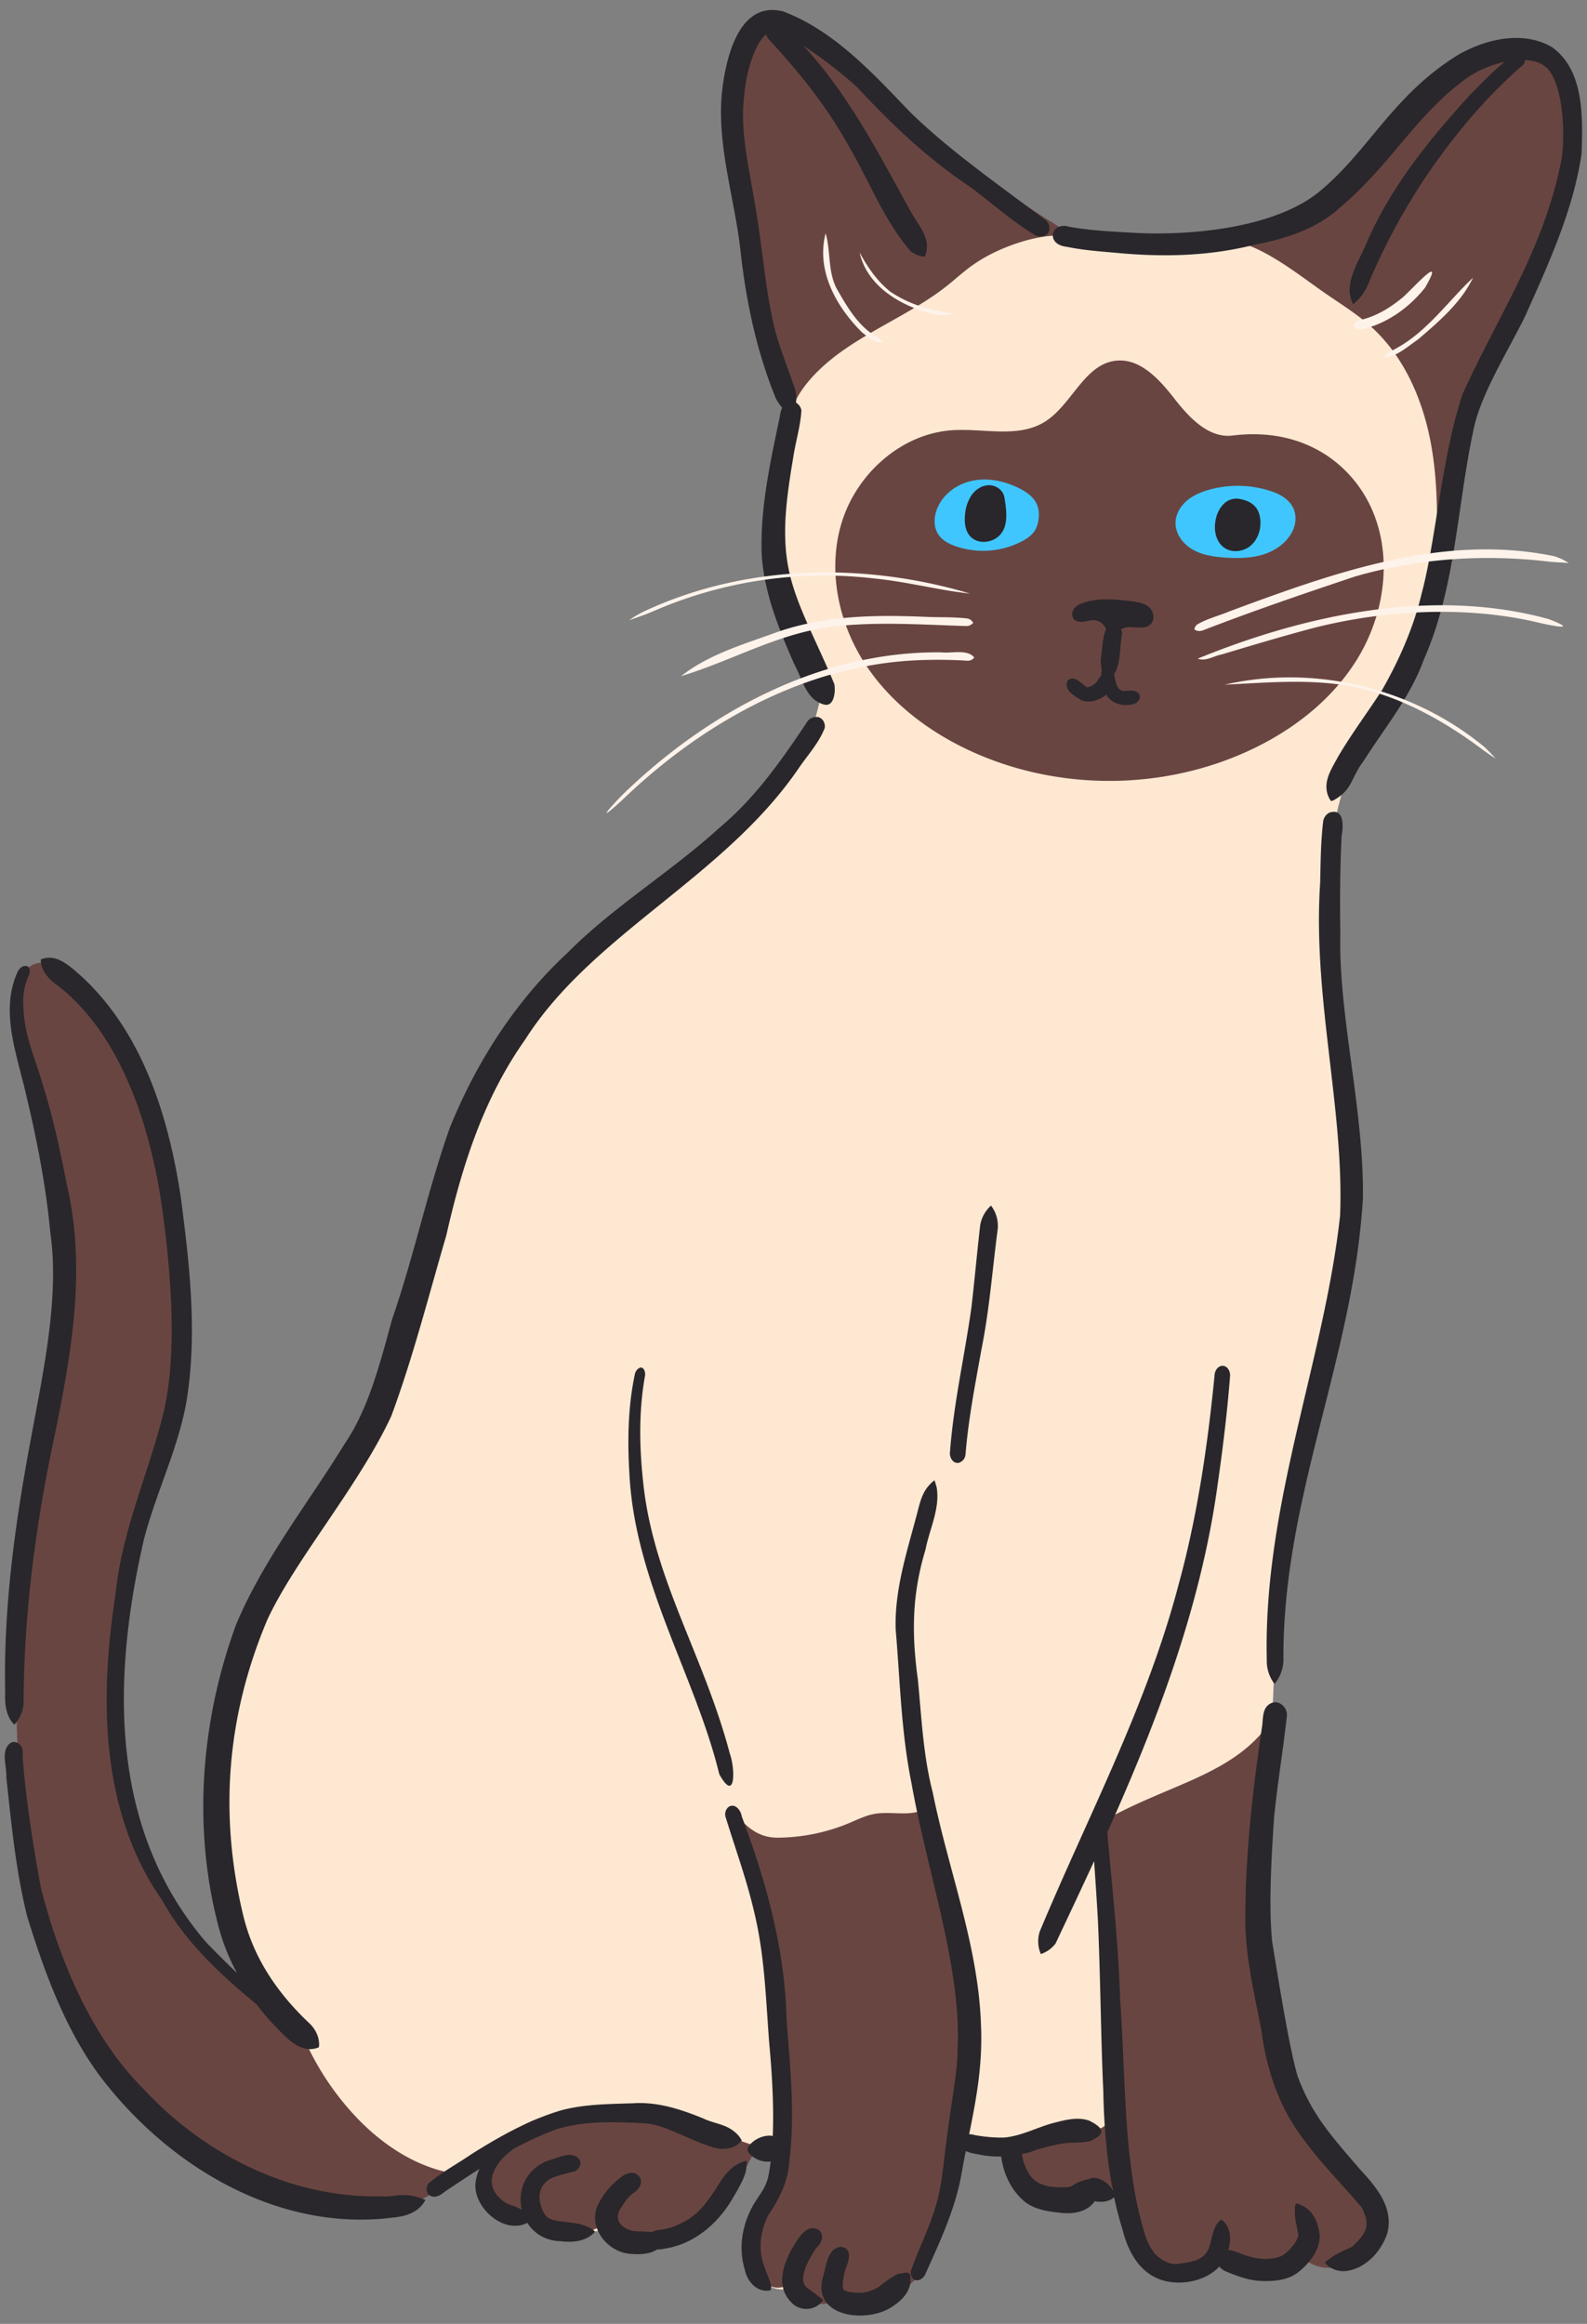
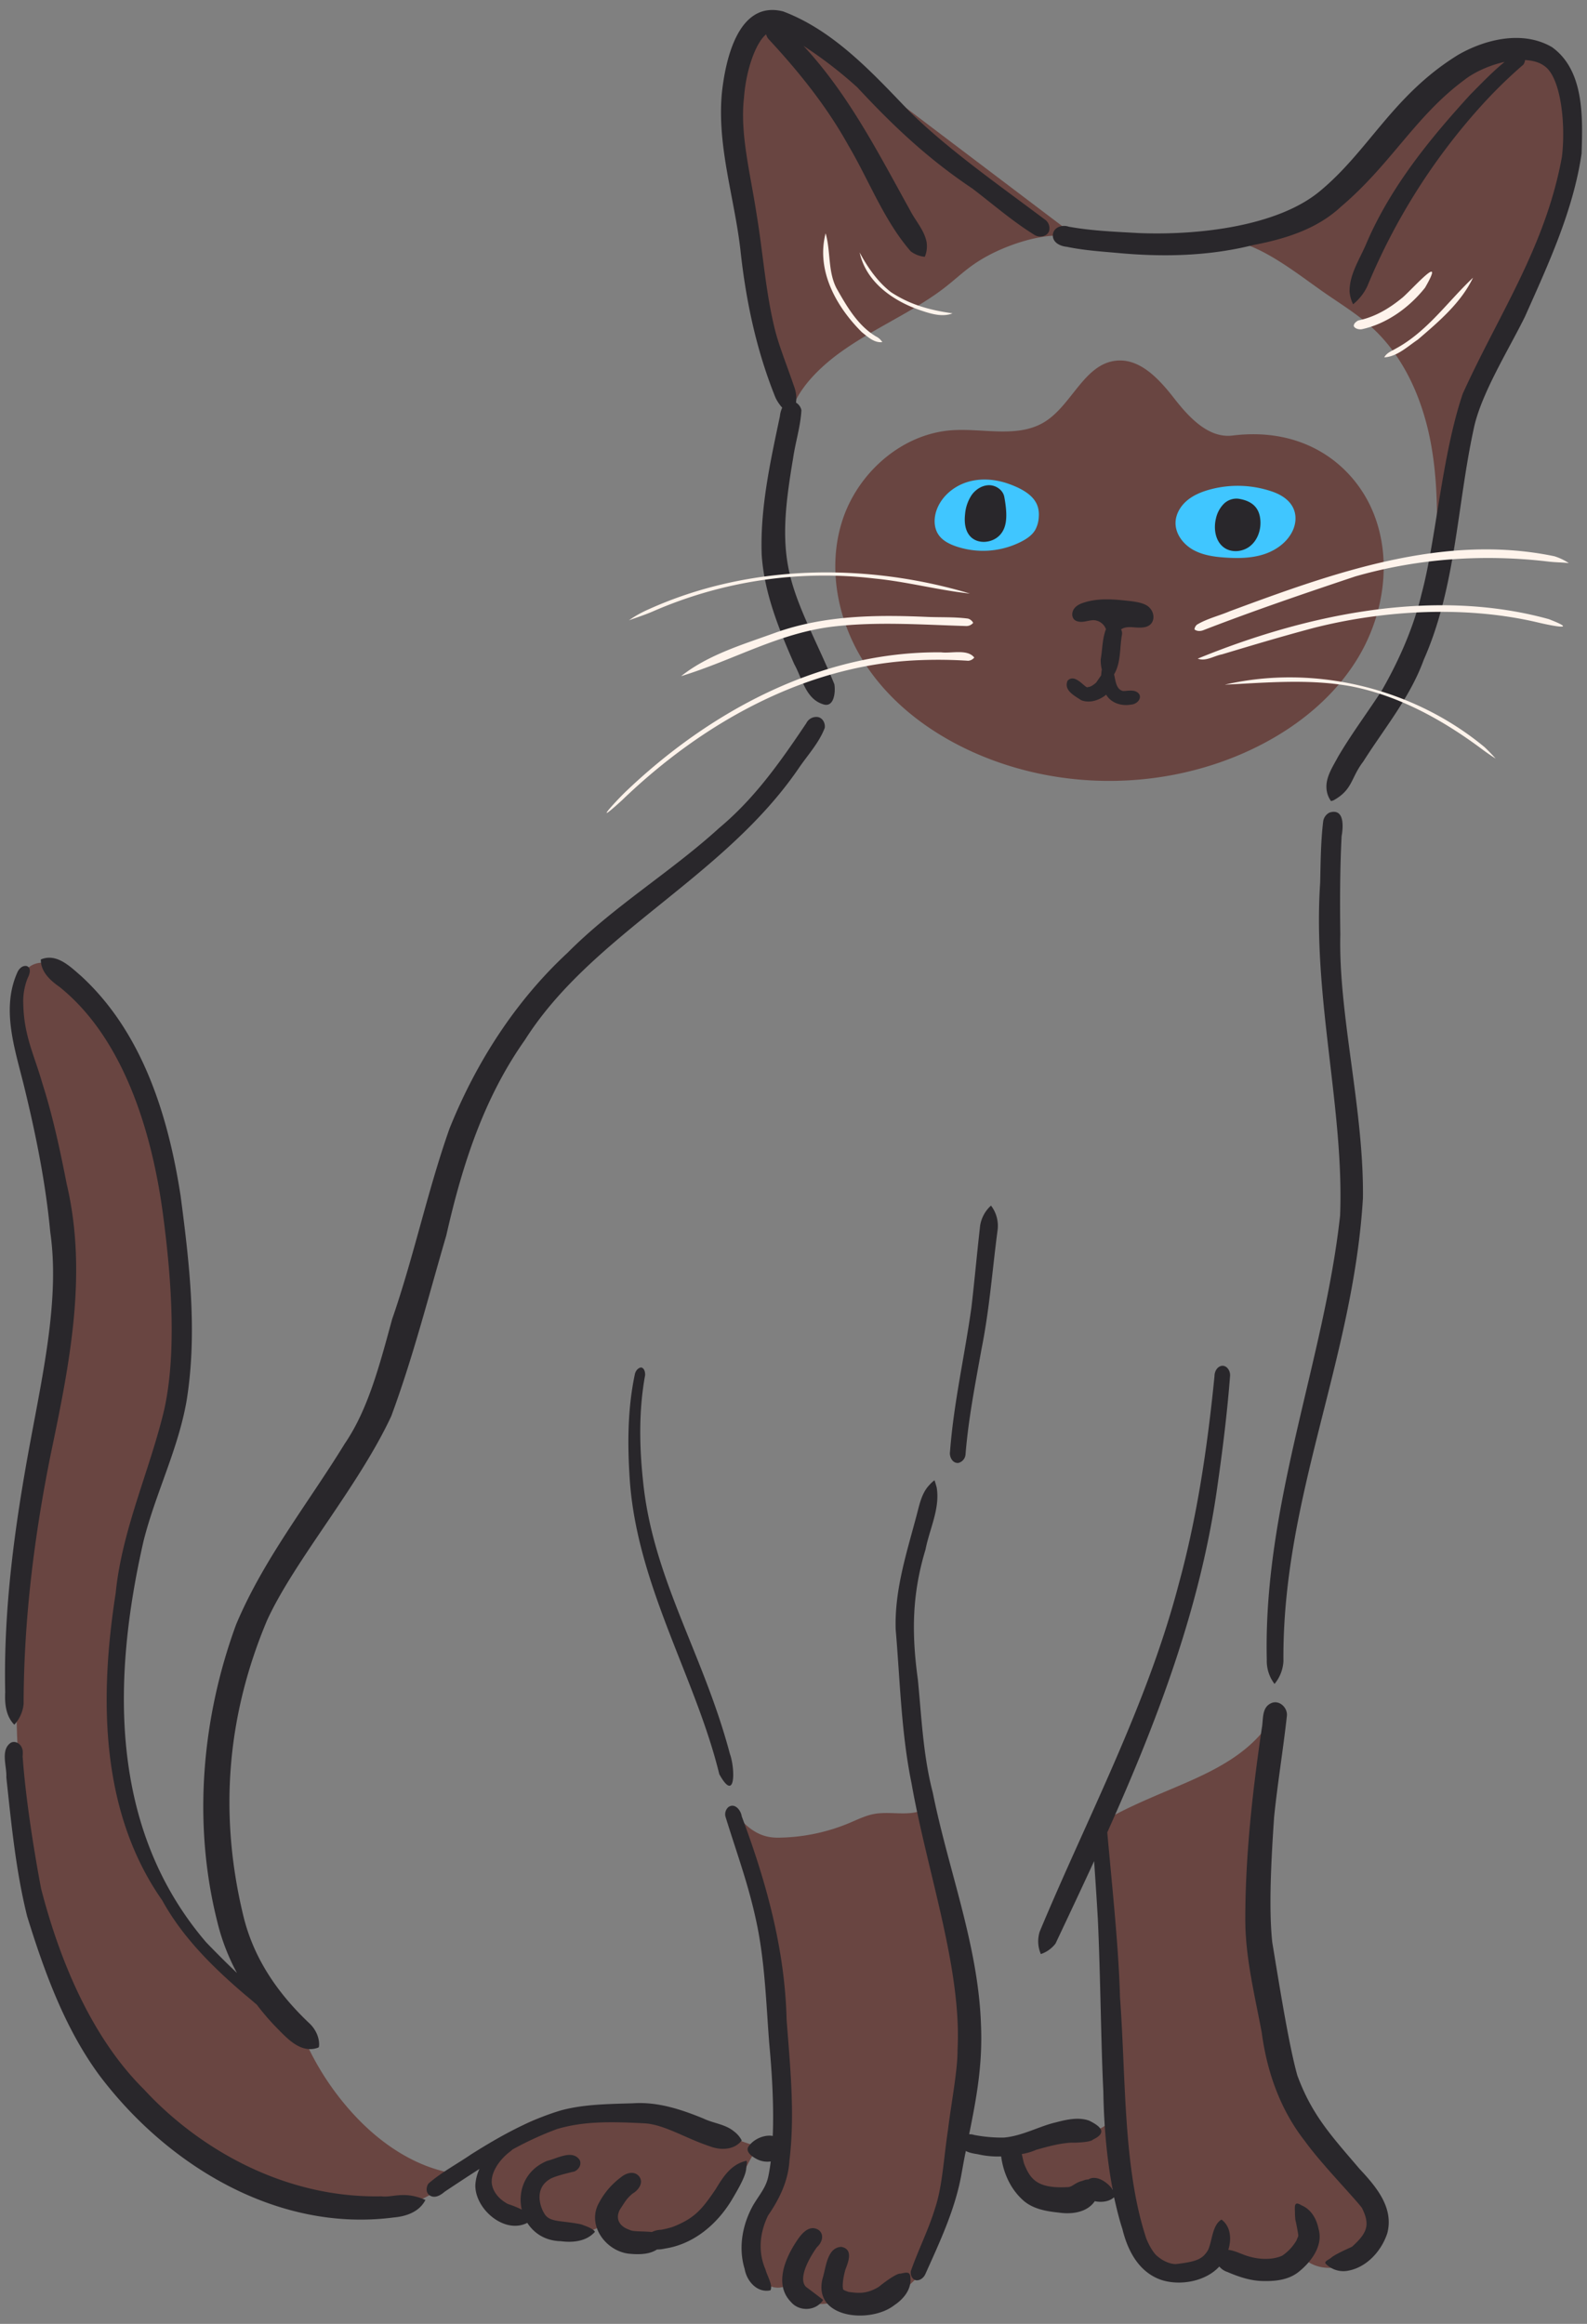
<svg xmlns="http://www.w3.org/2000/svg" data-name="Layer 1" height="1511.9" preserveAspectRatio="xMidYMid meet" version="1.0" viewBox="-3.1 -6.5 1032.5 1511.9" width="1032.5" zoomAndPan="magnify">
  <rect x="-3.1" y="-6.5" width="1032.5" height="1511.9" fill="#808080" stroke="none" />
  <g id="change1_1">
-     <path d="M943.906,306.916c-3.603,77.177-60.75,141.611-77.638,217.004C847,609.94,881.996,699.153,881.431,795.102A1087.742,1087.742,0,0,0,824.32,1129.109c-8.786,47.429-14.799,95.925-9.454,143.864s22.875,95.662,56.087,130.644c12.092,12.737,27.424,27.855,22.568,44.733-2.721,9.455-11.825,16.245-21.527,17.884s-19.755-1.273-28.882-9.272a33.345,33.345,0,0,1-26.441,16.135c-10.739.594-21.63-4.499-30.773-17.477-3.379,9.667-14.881,14.938-24.976,13.217s-18.516-9.149-23.726-17.965-7.65-18.962-11.111-33.883l-28.402,6.618c-6.764,1.576-13.877,3.148-20.562,1.266-6.841-1.927-12.291-7.307-15.844-13.462s-5.455-13.1-10.655-21.753a61.31,61.31,0,0,1-29.219-4.208c-6.022,15.671-8.607,32.418-13.06,48.605s-11.182,32.422-23.594,43.726-31.637,16.43-45.056,6.954a16.2,16.2,0,0,1-15.116,6.491c-5.709-.804-10.813-4.978-12.13-9.888-8.606,4.403-19.853-.74-24.577-9.174s-4.136-18.924-1.375-28.188,7.492-17.811,10.871-26.867,5.377-19.141,3.642-27.521c-6.777-.162-13.028,3.916-17.519,8.993s-7.638,11.175-11.456,16.776a83.511,83.511,0,0,1-54.983,34.956c-4.576.739-9.357,1.077-13.773-.333s-8.414-4.89-8.528-9.088c-9.226,6.726-21.878,5.141-33.139,3.254-3.921-.657-7.933-1.346-11.389-3.309s-6.3-5.495-5.827-8.218c-7.526,2.522-16.195,4.435-23.069.467-6.372-3.679-9.284-11.617-9.007-18.97s3.18-14.319,4.356-20.726c-26.984,32.279-75.862,43-114.859,27.21s-66.241-55.788-69.195-97.755c-.797-11.316.424-23.753,8.2-32.012s23.857-8.805,29.02,1.296c-18.4-47.318-35.978-96.555-34.188-147.293,1.433-40.606,15.349-79.988,34.668-115.733S214.3,960.824,235.708,919.651c22.589-47.788,34.145-99.878,49.408-150.484S320.28,667.791,356.087,628.91c30.57-33.193,70.781-55.63,106.13-83.68s67.647-65.512,69.932-111.344A193.611,193.611,0,0,1,503.079,312.348c2.009-20.679,7.378-41.31,5.091-61.961-2.188-19.757-11.217-37.99-17.579-56.822C475.868,149.987,475.42,103.066,475.119,57.069c-.068-10.467-.092-21.203,3.553-31.015S490.478,7.4,500.858,6.056c10.853-1.405,20.929,5.376,29.517,12.159,58.01,45.818,97.489,125.006,182.688,130.698,50.905,12.293,107.188-.116,148.205-32.674,33.851-26.87,57.594-66.31,95.597-86.893,10.37-5.617,22.384-9.728,33.867-7.038,12.95,3.033,22.749,14.444,26.925,27.072s3.53,26.341,1.626,39.504C1008.085,166.302,947.445,231.101,943.906,306.916Z" fill="#fee8d2" />
-   </g>
+     </g>
  <g id="change2_1">
-     <path d="M887.628,97.679c12.593-13.213,22.915-28.424,35.165-41.956s27.049-25.677,44.738-30.181,38.628.258,49.278,15.082c12.583,17.515,7.443,41.725.759,62.23C988.501,192.01,939.653,276.168,930.884,369.532c1.13-29.063,2.242-58.403-2.957-87.019s-17.307-56.851-38.878-76.36c-9.525-8.615-20.598-15.296-31.118-22.662-24.593-17.22-50.986-39.651-80.483-34.062C819.297,146.069,859.211,127.497,887.628,97.679ZM533.295,23.53C522.257,14.275,508.601,4.403,494.76,8.392c-9.159,2.64-15.743,11.072-18.656,20.147s-2.736,18.819-2.369,28.344a845.074,845.074,0,0,0,37.589,218.569c-4.451-18.484,12.723-38.542,32.226-52.655s41.839-23.875,61.65-37.555c14.559-10.053,19.179-17.216,34.778-25.567s43.349-17.507,59.531-10.351C624.349,104.465,583.363,65.506,533.295,23.53Zm265.512,253.328c-15.623,1.938-28.315-11.76-37.986-24.182s-22.197-26.202-37.849-24.51c-20.809,2.25-28.756,29.058-46.637,39.938-17.415,10.596-39.717,3.911-60.053,5.313-32.607,2.248-61.269,27.592-71.338,58.687s-2.947,66.298,14.985,93.624,45.741,47.206,75.958,59.664c53.519,22.065,115.948,21.515,169.07-1.49,30.166-13.064,57.799-33.639,74.983-61.663s22.834-63.955,10.707-94.509S846.848,270.899,798.807,276.858Zm-86.228,902.98,9.049,175.661c.344,6.679.447,14.098-3.948,19.139-6.173,7.079-17.232,5.578-26.625,5.64a60.859,60.859,0,0,0-25.687,5.9c-4.253,2.028-8.716,5.24-9.108,9.935-.197,2.36.703,4.658,1.586,6.855,2.466,6.135,5.178,12.594,10.516,16.495,16.997,12.421,43.973-10.131,61.596,1.215a110.678,110.678,0,0,0,12.031,37.904c2.352,4.426,5.14,8.832,9.329,11.583a23.626,23.626,0,0,0,11.267,3.456,31.226,31.226,0,0,0,27.04-11.853c7.487,6.42,16.448,11.536,26.239,12.719s20.449-2.101,29.371-11.539c7.225,6.636,18.628,7.735,27.521,3.595s15.19-12.907,17.469-22.449a26.815,26.815,0,0,0,.039-13.631c-2.154-7.421-8.224-12.906-13.637-18.421-26.165-26.654-41.805-62.286-49.512-98.832s-7.958-74.238-6.777-111.569q1.485-46.943,5.92-93.73c-5.644,11.837-15.381,21.325-26.2,28.737-12.856,8.807-27.312,14.948-41.659,21.031C741.917,1164.665,725.434,1171.653,712.579,1179.837Zm-234.34-3.11a648.554,648.554,0,0,1,27.746,200.56c-.188,9.586-.606,19.28-3.272,28.49-3.071,10.61-8.993,20.138-13.307,30.305s-6.995,21.798-3.252,32.19,15.878,18.234,25.106,10.42c1.766,4.515,3.862,9.407,8.176,11.619a19.95,19.95,0,0,0,6.396,1.649c5.536.78,11.723,1.359,16.072-3.952,16.817,9.165,38.883,1.45,51.676-12.803s18.358-33.429,22.887-52.038c9.531-39.157,16.201-79.632,11.854-119.698-1.868-17.217-5.748-34.143-9.621-51.022-6.324-27.566-12.649-55.133-17.804-83.719-9.214,7.664-23.096,2.839-34.908,4.865-5.765.989-11.075,3.665-16.467,5.93a122.989,122.989,0,0,1-45.989,9.56C496.447,1189.169,487.881,1187.63,478.239,1176.727Zm12.538,213.372c-15.184-3.705-29.038-11.506-43.872-16.426-18.79-6.232-38.835-7.736-58.631-7.58-14.009.111-28.237,1.074-41.415,5.828s-25.331,13.739-31.296,26.415c-4.387,9.322-4.974,20.948.654,29.577s18.288,12.661,27.515,5.495c9.665,13.18,29.446,17.658,45.625,7.548,4.841,11.18,19.533,14.119,31.606,12.489a75.044,75.044,0,0,0,51.961-32.731C480.092,1409.788,484.713,1396.575,490.776,1390.099Zm-300.111-80.538c-57.853-31.975-100.573-90.103-113.814-154.864-9.235-45.166-4.658-92.119,4.724-137.255s23.49-89.165,33.344-134.741c.506-45.51.929-91.448-8.426-135.989s-29.417-88.184-63.84-117.957c-6.55-5.665-15.259-11.074-23.357-8.005-9.868,3.74-11.483,16.875-10.817,27.407,3.576,56.543,25.782,110.707,28.883,167.278,2.897,52.83-10.962,104.918-19.578,157.121-11.569,70.094-13.73,141.734-4.542,214.012,2.1,42.313,18.783,82.48,37.512,120.481,8.96,18.18,18.538,36.243,31.401,51.906a210.274,210.274,0,0,0,19.459,20.34c26.352,24.51,57.47,45.226,92.632,52.891s74.784.59,100.856-24.217c-25.163-3.238-47.789-17.748-65.422-35.99A178.765,178.765,0,0,1,190.665,1309.562Z" fill="#694541" />
+     <path d="M887.628,97.679c12.593-13.213,22.915-28.424,35.165-41.956s27.049-25.677,44.738-30.181,38.628.258,49.278,15.082c12.583,17.515,7.443,41.725.759,62.23C988.501,192.01,939.653,276.168,930.884,369.532c1.13-29.063,2.242-58.403-2.957-87.019s-17.307-56.851-38.878-76.36c-9.525-8.615-20.598-15.296-31.118-22.662-24.593-17.22-50.986-39.651-80.483-34.062C819.297,146.069,859.211,127.497,887.628,97.679ZM533.295,23.53C522.257,14.275,508.601,4.403,494.76,8.392c-9.159,2.64-15.743,11.072-18.656,20.147s-2.736,18.819-2.369,28.344a845.074,845.074,0,0,0,37.589,218.569c-4.451-18.484,12.723-38.542,32.226-52.655s41.839-23.875,61.65-37.555c14.559-10.053,19.179-17.216,34.778-25.567s43.349-17.507,59.531-10.351Zm265.512,253.328c-15.623,1.938-28.315-11.76-37.986-24.182s-22.197-26.202-37.849-24.51c-20.809,2.25-28.756,29.058-46.637,39.938-17.415,10.596-39.717,3.911-60.053,5.313-32.607,2.248-61.269,27.592-71.338,58.687s-2.947,66.298,14.985,93.624,45.741,47.206,75.958,59.664c53.519,22.065,115.948,21.515,169.07-1.49,30.166-13.064,57.799-33.639,74.983-61.663s22.834-63.955,10.707-94.509S846.848,270.899,798.807,276.858Zm-86.228,902.98,9.049,175.661c.344,6.679.447,14.098-3.948,19.139-6.173,7.079-17.232,5.578-26.625,5.64a60.859,60.859,0,0,0-25.687,5.9c-4.253,2.028-8.716,5.24-9.108,9.935-.197,2.36.703,4.658,1.586,6.855,2.466,6.135,5.178,12.594,10.516,16.495,16.997,12.421,43.973-10.131,61.596,1.215a110.678,110.678,0,0,0,12.031,37.904c2.352,4.426,5.14,8.832,9.329,11.583a23.626,23.626,0,0,0,11.267,3.456,31.226,31.226,0,0,0,27.04-11.853c7.487,6.42,16.448,11.536,26.239,12.719s20.449-2.101,29.371-11.539c7.225,6.636,18.628,7.735,27.521,3.595s15.19-12.907,17.469-22.449a26.815,26.815,0,0,0,.039-13.631c-2.154-7.421-8.224-12.906-13.637-18.421-26.165-26.654-41.805-62.286-49.512-98.832s-7.958-74.238-6.777-111.569q1.485-46.943,5.92-93.73c-5.644,11.837-15.381,21.325-26.2,28.737-12.856,8.807-27.312,14.948-41.659,21.031C741.917,1164.665,725.434,1171.653,712.579,1179.837Zm-234.34-3.11a648.554,648.554,0,0,1,27.746,200.56c-.188,9.586-.606,19.28-3.272,28.49-3.071,10.61-8.993,20.138-13.307,30.305s-6.995,21.798-3.252,32.19,15.878,18.234,25.106,10.42c1.766,4.515,3.862,9.407,8.176,11.619a19.95,19.95,0,0,0,6.396,1.649c5.536.78,11.723,1.359,16.072-3.952,16.817,9.165,38.883,1.45,51.676-12.803s18.358-33.429,22.887-52.038c9.531-39.157,16.201-79.632,11.854-119.698-1.868-17.217-5.748-34.143-9.621-51.022-6.324-27.566-12.649-55.133-17.804-83.719-9.214,7.664-23.096,2.839-34.908,4.865-5.765.989-11.075,3.665-16.467,5.93a122.989,122.989,0,0,1-45.989,9.56C496.447,1189.169,487.881,1187.63,478.239,1176.727Zm12.538,213.372c-15.184-3.705-29.038-11.506-43.872-16.426-18.79-6.232-38.835-7.736-58.631-7.58-14.009.111-28.237,1.074-41.415,5.828s-25.331,13.739-31.296,26.415c-4.387,9.322-4.974,20.948.654,29.577s18.288,12.661,27.515,5.495c9.665,13.18,29.446,17.658,45.625,7.548,4.841,11.18,19.533,14.119,31.606,12.489a75.044,75.044,0,0,0,51.961-32.731C480.092,1409.788,484.713,1396.575,490.776,1390.099Zm-300.111-80.538c-57.853-31.975-100.573-90.103-113.814-154.864-9.235-45.166-4.658-92.119,4.724-137.255s23.49-89.165,33.344-134.741c.506-45.51.929-91.448-8.426-135.989s-29.417-88.184-63.84-117.957c-6.55-5.665-15.259-11.074-23.357-8.005-9.868,3.74-11.483,16.875-10.817,27.407,3.576,56.543,25.782,110.707,28.883,167.278,2.897,52.83-10.962,104.918-19.578,157.121-11.569,70.094-13.73,141.734-4.542,214.012,2.1,42.313,18.783,82.48,37.512,120.481,8.96,18.18,18.538,36.243,31.401,51.906a210.274,210.274,0,0,0,19.459,20.34c26.352,24.51,57.47,45.226,92.632,52.891s74.784.59,100.856-24.217c-25.163-3.238-47.789-17.748-65.422-35.99A178.765,178.765,0,0,1,190.665,1309.562Z" fill="#694541" />
  </g>
  <g id="change3_1">
    <path d="M672.707,330.059a19.168,19.168,0,0,1-2.371,8.335c-1.987,3.309-5.322,5.576-8.741,7.366a54.745,54.745,0,0,1-42.963,3.111c-4.262-1.496-8.514-3.68-11.084-7.394-3.296-4.762-3.173-11.251-1.098-16.658,3.276-8.536,11.009-14.975,19.742-17.682s18.32-1.918,26.933,1.148C669.875,314.247,673.395,321.76,672.707,330.059Zm151.726-16.796a69.08,69.08,0,0,0-41.017-1.101c-5.225,1.486-10.364,3.65-14.473,7.204s-7.101,8.646-7.237,14.077c-.185,7.368,4.933,14.095,11.352,17.715s13.957,4.649,21.312,5.118c8.319.531,16.83.41,24.763-2.146s15.293-7.834,18.802-15.395S841.269,319.042,824.434,313.263Z" fill="#40c6ff" />
  </g>
  <g id="change4_1">
    <path d="M1025.876,93.431c-5.42,37.119-21.659,71.99-36.813,106.014-11.049,22.441-29.098,51.026-33.555,73.93-10.693,49.7-11.515,102.406-32.311,149.35-8.87,24.474-25.603,44.504-39.363,66.236-8.226,10.751-6.705,18.206-19.344,25.234a11.758,11.758,0,0,1-1.624.491,15.357,15.357,0,0,1-2.696-6.212c-1.613-8.309,3.55-15.606,7.258-22.615,8.747-14.921,19.151-28.751,28.542-43.253,9.595-16.761,20.174-38.914,25.801-62.752,9.447-35.183,13.007-89.145,26.74-130.081,23.368-51.657,53.853-95.51,64.561-154.172,2.615-21.559-.691-51.763-11.323-59.117-3.311-2.509-7.75-3.657-12.663-3.913a6.295,6.295,0,0,1-1.063,2.945A315.313,315.313,0,0,0,960.374,62.58,407.711,407.711,0,0,0,886.505,179.646a33.688,33.688,0,0,1-9.269,11.815,21.655,21.655,0,0,1-2.299-8.347c-.155-11.348,6.889-21.404,11.086-31.617,15.73-36.469,40.809-67.273,67.374-96.37,7.24-7.308,14.415-14.842,22.4-21.361-9.962,2.185-19.988,6.808-26.375,11.889-31.68,23.44-47.693,54.908-80.174,82.389-15.673,14.644-36.548,20.991-57.172,24.93-29.152,7.3-59.365,7.864-89.156,4.996-10.692-.915-21.449-1.713-31.97-3.899-4.395-.416-9.438-2.836-9.055-7.943.507-4.875,6.154-6.609,10.271-5.155,15.028,2.741,30.366,3.303,45.593,4.17,40.13,1.604,90.426-4.793,117.448-26.938,32.21-26.427,47.737-62.744,90.341-89.009,17.928-10.329,42.245-16.056,61.09-5.016C1027.741,39.339,1026.638,70.007,1025.876,93.431ZM676.494,136.183c-31.345-23.501-62.818-45.53-87.803-70.096C564.667,41.044,539.557,13.475,506.462.949c-29.149-7.488-37.507,31.122-39.867,52.654-3.372,34.67,8.1,68.303,12.017,102.459,3.547,33.044,10.364,65.331,22.851,96.212a27.457,27.457,0,0,0,4.345,6.469,16.896,16.896,0,0,0-1.5,5.553c-6.222,29.601-12.912,59.578-11.857,90.006,1.596,24.96,11.253,48.599,21.188,71.278,5.126,9.221,7.415,22.575,18.711,26.097,7.277,2.542,8.247-8.09,7.378-13.041-10.802-26.552-24.313-50.132-29.317-72.921-5.203-23.313-2.065-46.921,2.511-74.261,1.518-10.369,4.815-20.633,5.374-31.065a7.511,7.511,0,0,0-3.516-4.942,21.21,21.21,0,0,0-1.228-10.445c-4.899-14.378-9.494-25.509-12.272-36.203-6.277-24.774-7.899-50.456-12.091-75.622-4.196-27.429-10.946-52.612-8.244-76.167,1.385-18.84,7.965-36.07,14.405-41.143a7.848,7.848,0,0,0,1.423,2.904c21.567,23.203,38.913,45.536,52.222,69.584,13.407,22.729,23.03,48.622,40.374,68.617a17.706,17.706,0,0,0,9.196,3.597,17.444,17.444,0,0,0,1.185-9.487c-1.43-7.72-7.143-13.762-10.67-20.608C568.403,93.17,548.908,54.767,519.61,23.3a281.829,281.829,0,0,1,34.974,26.955C576.813,74.14,599.469,96.04,629.508,116.141c13.268,10.107,25.899,21.182,40.102,29.986,3.107,2.205,8.398,1.563,9.806-2.273A6.9,6.9,0,0,0,676.494,136.183ZM528.54,459.955a7.272,7.272,0,0,0-7.05,4.042c-18.016,26.895-34.209,49.392-56.724,68.22-31.565,28.743-68.511,50.834-98.67,81.214-33.962,31.501-59.52,71.44-76.738,114.295C274.987,768.449,266.175,810.977,252,851.821c-8.335,30.628-15.808,58.997-30.832,80.968-23.918,38.978-52.843,75.178-70.662,117.638-22.551,61.414-28.289,130.098-12.135,193.765a137.656,137.656,0,0,0,12.689,32.914c-6.851-6.491-13.509-13.194-20.034-19.944-63.553-74.212-61.048-172.086-40.736-261.085,7.786-31.016,22.642-59.885,28.059-91.562,7.059-44.076,1.831-88.93-3.931-132.854-7.998-52.121-24.823-106.473-64.701-143.121-7.183-6.228-15.985-15.103-26.238-10.82,3.03-1.648-.019.007-.026.014-.109,7.896,6.016,13.544,11.995,17.722,41.081,32.798,60.554,93.167,67.827,150.732,5.426,41.496,8.426,88.95.406,124.685-9.579,40.062-27.443,77.818-31.539,119.247-10.517,67.39-10.306,141.798,30.293,199.745,13.324,24.187,32.969,43.537,53.788,61.331,2.591,2.103,5.153,4.332,7.745,6.532a160.352,160.352,0,0,0,13.269,15.396c6.872,6.974,15.401,16.301,26.165,12.74a3.204,3.204,0,0,0,.904-.45,7.969,7.969,0,0,0,.2-1.118c.24-5.499-2.515-10.974-6.537-14.628-23.536-22.312-37.007-45.569-42.866-70.197-15.954-66.382-10.375-130.191,15.559-191.809,17.911-39.03,59.329-86.806,80.769-132.762,14.239-38.394,24.323-78.357,35.834-117.653,10.821-47.867,25.065-90.215,51.13-127.133,43.727-69.029,129.06-105.17,177.99-176.573,5.852-8.653,13.406-16.706,17.099-26.498C533.938,463.858,531.973,460.228,528.54,459.955ZM40.304,763.83c-4.319-22.066-9.025-44.108-15.858-65.552-5.339-18.538-11.874-30.872-12.38-51.026a41.064,41.064,0,0,1,2.86-17.494c1.312-2.358,2.578-6.775-.806-7.789-2.815-.387-5.003,1.922-6.005,4.345-10.834,24.485-.967,51.163,4.867,75.628,7.459,30.668,13.682,61.753,16.619,93.204,6.125,42.127-4.431,90.137-13.033,136.681C6.599,985.491-.905,1039.7.28,1094.417c-.352,7.496.38,15.556,5.925,21.181a22.999,22.999,0,0,0,6.053-13.564c.128-54.841,6.882-109.277,17.763-162.964C42.05,881.398,54.099,822.404,40.304,763.83ZM245.038,1422.423c-63.084,1.282-118.849-30.905-154.571-69.673-34.7-34.42-55.195-85.351-66.856-130.608-5.14-27.217-10.244-60.927-11.931-85.363-.285,1.21.474-4.163-.344-5.554-.768-3.013-4.296-5.422-7.308-3.949-7.085,4.653-2.573,15.458-3.006,22.587,3.255,30.277,6.178,60.859,13.562,90.454,11.153,35.98,24.432,72.725,46.9,103.289,44.301,58.82,116.019,102.466,191.618,92.574,8.18-.716,16.594-3.631,20.576-11.38C259.722,1418.663,252.348,1423.421,245.038,1422.423ZM471.773,1134.579c-17.269-65.305-50.271-114.18-56.549-177.89-2.41-22.749-2.739-45.884,1.383-68.455.117-1.913-.492-4.783-2.677-5.064-2.257.367-3.726,2.647-4.074,4.779-4.735,22.583-4.757,45.782-3.203,68.715,4.88,68.74,43.122,128.943,58.204,191.106C475.661,1167.268,475.195,1143.848,471.773,1134.579Zm38.73,264.635c3.691-30.548.445-61.262-1.842-91.782-1.08-45.671-13.256-89.699-29.188-132.223-.566-3.997-4.536-8.999-8.726-5.986a6.283,6.283,0,0,0-1.894,6.046c7.81,25.227,14.716,43.43,20.002,67.855,5.699,26.289,6.45,53.279,8.527,80.01,1.729,18.398,3.085,40.326,2.269,60.015-5.018-.927-11.279,1.588-14.669,5.487a9.2,9.2,0,0,0-1.445,2c-1.3,3.102,2.743,5.944,5.142,7.253a14.934,14.934,0,0,0,9.67,1.854c-.388,3.029-.838,5.971-1.396,8.739-1.392,8.047-5.872,12.602-10.143,19.87-6.922,12.484-9.68,27.507-5.442,41.337,1.349,7.894,8.094,15.732,16.749,13.893,1.838-3.22-2.236-9.648-3.213-13.641-4.189-9.566-4.681-21.837,1.702-35.057C503.722,1424.554,509.684,1412.815,510.503,1399.215Zm10.992,82.314c-4.187-3.672-2.035-13.062,6.545-25.545.271-.331.421-.516.547-.671,3.202-2.875,4.826-8.199.793-11.046-6.242-3.866-11.596,3.135-14.593,7.919-7.264,11.027-14.134,27.782-3.435,38.82,5.468,6.678,16.465,6.166,21.087-1.185C528.787,1486.938,520.624,1480.805,521.495,1481.529Zm61.124-8.793c-2.586-.357-12.285,7.112-13.835,8.49-8.395,5.199-14.29,4.066-19.855,3.395-1.625-.604-2.25-.855-2.58-1.006-.415-.252-.596-.358-.849-.514-.887-2.892.303-9.178,1.395-12.96,1.944-5.051,5.277-13.362-2.628-14.83-9.39.387-9.941,13.619-12.24,20.684-6.323,26.126,31.351,29.336,46.7,17.266,5.92-3.927,11.156-10.162,10.51-17.67C589.177,1470.778,586.12,1472.123,582.619,1472.736ZM641.647,777.853a22.268,22.268,0,0,0-7.053,12.861c-2.033,17.75-3.623,35.557-5.673,53.309-4.373,31.371-11.583,62.383-13.951,94.015-.534,3.312,1.717,7.738,5.539,7.226a6.19,6.19,0,0,0,4.555-5.455c1.846-23.09,6.339-45.894,10.42-68.672,5.138-25.532,7.046-51.539,10.445-77.328A21.661,21.661,0,0,0,641.647,777.853ZM854.801,1443.84c-1.284-6.562-4.707-12.838-11.126-15.549-5.279-3.28-4.28,1.141-4.28,5.136,0,1.426.143,2.995.286,4.422.428,1.283,1.569,7.702,1.854,9.557v.999c-.286.713-.856,1.854-1.141,2.71a31.005,31.005,0,0,1-9.129,9.842c-6.418,2.995-15.262,2.71-22.823.285-3.423-.998-8.274-3.566-12.41-3.994,2.14-6.847,1.712-15.12-4.422-19.685-6.133,3.566-5.991,14.122-8.844,19.97-3.566,5.848-7.561,7.417-20.826,8.987-2.995,0-7.417-1.284-11.697-4.85-3.566-2.425-7.56-10.984-8.131-13.551-14.549-45.218-12.695-103.56-16.546-155.197-.856-32.38-4.992-70.609-8.274-107.268,32.38-72.178,60.624-146.21,71.608-224.95,3.423-23.821,6.419-47.928,8.274-72.035.285-3.139-1.997-6.989-5.421-6.562-3.139.57-4.707,3.852-4.707,6.705-4.707,47.5-11.554,92.576-23.251,135.226-20.683,79.167-59.197,151.202-90.436,226.09a20.875,20.875,0,0,0,.713,14.693,20.145,20.145,0,0,0,9.557-6.848c8.416-17.83,16.832-35.661,25.105-53.633.856,12.553,1.712,25.247,2.425,37.8,1.712,36.517,1.997,80.166,3.566,111.976.286,17.972,1.712,41.366,6.134,64.047-3.566-5.278-10.983-9.842-15.833-6.705h-.143a10.994,10.994,0,0,0-2.139.286c0,.143-.286.143-.856.285a.14.14,0,0,1-.143.143h-.143c-.286.142-.57.142-.856.285-.428.143-.999.286-1.427.428a21.519,21.519,0,0,0-3.566,1.854c-.57.427-1.283.713-1.854,1.141a4.809,4.809,0,0,0-1.141.428,8.464,8.464,0,0,1-1.569.143c-19.4.999-23.965-5.136-27.959-15.12-.57-1.712-.999-4.137-1.569-6.419a36.667,36.667,0,0,0,9.271-2.71c7.561-2.14,15.263-4.279,23.108-4.707,1.57.143,12.553-.143,13.98-1.997,9.271-4.422,5.278-8.415-2.425-12.267-6.989-2.567-14.977-.713-21.967,1.141-10.556,2.425-21.682,8.844-33.664,9.842a95.755,95.755,0,0,1-19.258-1.712,9.036,9.036,0,0,0-3.28-.428c4.565-22.68,8.844-44.789,7.702-71.179-1.712-51.78-21.254-100.707-31.381-151.202-6.276-24.107-7.275-48.927-9.7-73.605-4.28-31.096-3.566-56.202,4.992-84.445,2.567-13.266,9.557-26.674,7.275-40.368-.428-1.569-.856-3.138-1.427-4.707a18.363,18.363,0,0,0-2.995,2.71c-5.563,5.562-6.848,13.55-8.844,20.826-6.419,24.107-14.264,48.356-13.409,73.605,2.852,33.235,3.566,67.042,10.27,99.851,10.128,57.628,32.808,120.819,29.956,173.597.142,12.98-3.994,33.949-6.276,52.493-2.71,17.973-3.566,36.231-8.274,50.354-4.279,14.122-10.984,27.245-15.833,41.081-.428,2.426.856,5.563,3.566,5.992,2.71.143,4.992-1.854,5.991-4.279,9.272-20.684,19.114-41.51,23.251-64.048.999-5.42,1.855-10.556,2.995-15.833,2.283,1.284,5.279,1.712,7.846,2.14a57.975,57.975,0,0,0,15.12,1.426c1.426,10.698,5.991,20.969,13.979,28.243,6.276,5.849,15.12,7.418,23.394,8.274,8.416,1.284,18.544,0,23.536-7.418,4.28.999,9.558.286,12.553-2.567,1.57,7.132,3.281,14.123,5.42,20.684,3.423,14.122,10.698,28.101,25.248,33.093,12.124,3.994,28.814,1.141,37.801-8.701a11.251,11.251,0,0,0,5.278,3.566c6.989,2.995,14.406,5.563,22.11,5.848,8.558.286,17.688-.427,24.677-6.276C850.094,1464.809,857.797,1454.539,854.801,1443.84Zm14.106-842.188c-.289-21.382-.245-42.795.842-64.152,1.141-6.253,1.865-18.331-7.803-15.37a7.606,7.606,0,0,0-4.23,6.112c-1.535,13.067-1.626,26.265-1.908,39.408-5.057,74.516,15.692,147.425,12.952,216.764-10.357,94.434-50.038,188.039-47.693,288.88a24.596,24.596,0,0,0,5.039,15.776A25.33,25.33,0,0,0,831.903,1074.3c-.866-106.234,45.476-196.29,51.725-301.391C884.284,715.435,867.657,653.69,868.907,601.652Zm12.395,802.784c-18.426-21.578-30.891-34.975-40.346-60.635-5.443-19.251-11.785-59.09-16.317-86.604-2.38-22.009-.719-53.276,1.19-81.493,2.221-21.922,5.872-43.672,8.287-65.572.778-5.542-5.028-11.112-10.454-8.424-6.085,3.018-4.73,10.604-5.851,16.254-6.007,40.975-10.659,82.189-10.725,123.652-.092,25.152,6.095,49.64,10.689,74.203,3.384,25.599,12.095,50.403,28.203,70.837,10.123,14.127,30.846,35.361,36.953,43.244,5.442,10.867,3.672,16.175-6.124,25.064.526.132-8.989,3.873-13.43,7.042-1.139,1.413-5.737,2.754-3.782,4.465a16.105,16.105,0,0,0,12.878,4.579c12.912-1.588,23.052-12.619,26.986-24.555C903.919,1429.596,891.964,1415.897,881.303,1404.437ZM481.95,1399.46c-9.667,2.382-14.721,10.534-19.548,18.497-9.034,13.298-13.659,18.715-27.616,24.291a54.593,54.593,0,0,1-7.889,1.952,14.183,14.183,0,0,0-5.87,1.451c-6.27-.623-12.204-.101-14.475-1.387-8.162-2.786-8.938-8.648-6.235-13.38,4.042-6.194,4.499-7.13,8.153-10.245,3.842-2.24,7.532-7.19,4.099-11.359-3.34-3.714-8.456-1.955-11.786.822a49.829,49.829,0,0,0-14.143,16.482c-8.127,14.322,4.068,31.276,19.244,33.158,6.114.607,13.281.704,18.466-2.733a21.863,21.863,0,0,0,5.294-.611c18.672-2.894,33.807-15.811,43.348-31.642,4.019-6.787,9.128-15.423,9.406-20.523C482.473,1402.913,483.553,1398.475,481.95,1399.46Zm-7.54-19.297c-5.657-4.707-13.446-5.21-19.937-8.39-14.547-5.933-29.722-10.957-45.645-9.886-15.578.508-31.492.538-46.648,4.536-21.056,6.222-40.387,17.114-58.867,28.778-9.177,6.299-19.286,11.619-27.656,18.929-1.601,2.274-1.796,5.907.692,7.625,3.489,2.339,7.259-.091,10.005-2.431,7.504-4.989,14.953-9.912,22.496-14.735a28.516,28.516,0,0,0-2.687,10.377c-.41,15.671,18.959,32.354,33.798,24.721,4.315,6.762,11.665,11.688,21.727,11.941,7.906,1.011,16.649.215,22.268-6.093-.968-2.119-6.261-3.88-9.103-4.899-12.431-2.579-20.062-1.155-23.517-6.542-3.154-4.734-6.885-16.384,2.848-22.574,2.45-1.799,10.093-3.778,16.44-5.248,2.729-1.264,4.834-4.317,3.458-7.386-4.664-7.165-14.738-1.011-21.133.459-14.458,5.885-19.364,19.745-16.596,31.727a63.108,63.108,0,0,0-8.952-3.63c-4.946-2.547-9.577-7.191-10.482-13.02-1.032-6.855,4.506-15.823,12.516-21.603a6.589,6.589,0,0,1,1.117-.973,214.876,214.876,0,0,1,28.536-13.125c17.195-5.153,34.531-4.938,56.733-3.808,13.155.619,26.758,9.663,42.986,14.998,6.902,2.668,15.791,2.467,20.667-3.828A17.448,17.448,0,0,0,474.411,1380.163ZM650.293,316.789c-.811-4.402-5.296-7.57-9.771-7.612s-8.693,2.602-11.337,6.213a26.145,26.145,0,0,0-4.398,12.527c-.595,5.126-.104,10.823,3.414,14.598,4.756,5.103,13.778,4.409,18.771-.462S652.632,329.49,650.293,316.789Zm152.373,1.192a11.733,11.733,0,0,0-9.749,3.506,19.555,19.555,0,0,0-4.934,9.391c-1.653,6.788-.331,14.957,5.395,18.962,4.953,3.465,12.162,2.721,16.87-1.07s6.98-10.104,6.678-16.141S814.204,319.751,802.665,317.981Zm-67.542,83.704c3.852.285,8.274.427,10.698-2.425,2.14-2.567,1.855-6.419,0-9.13s-4.849-4.565-13.551-5.563c-9.984-1.141-20.255-2.139-29.812.856-2.425.713-4.992,1.855-6.562,3.852s-1.996,5.135-.285,7.132c1.426,1.569,3.994,1.854,6.276,1.569,2.139-.286,4.422-.999,6.561-.999a8.982,8.982,0,0,1,7.988,5.849c-2.425,6.276-2.282,13.266-3.423,19.685a26.096,26.096,0,0,0,.713,6.561,35.298,35.298,0,0,0-.427,3.852c-1.141,1.569-2.14,3.138-3.281,4.707-.998.856-3.28,2.852-5.278,2.852-1.426,1.712-8.131-9.414-13.266-4.136-2.71,6.276,4.565,9.842,8.844,12.695,5.421,2.139,11.697.143,16.262-3.566,3.281,5.563,10.128,7.56,16.262,6.419,3.138-.143,6.704-3.139,5.421-6.419-2.567-4.565-9.842-1.712-11.269-2.567-3.851-1.284-4.279-6.133-5.278-10.698,4.565-7.561,3.566-17.26,5.136-25.819a5.659,5.659,0,0,0-.571-3.423C728.704,401.256,732.128,401.399,735.123,401.684Z" fill="#29272b" />
  </g>
  <g id="change5_1">
    <path d="M627.929,379.666c-20.038-2.081-41.115-7.763-62.095-9.783A278.752,278.752,0,0,0,421.467,391.369c-5.013,2.158-10.215,3.845-15.354,5.671a73.92,73.92,0,0,1,12.401-6.951C483.778,360.43,560,359.411,627.929,379.666ZM626.675,395.96c-8.903-1.17-17.98-.71-26.95-1.112-33.065-1.432-66.539-1.021-98.079,10.191-21.09,7.695-43.821,14.262-61.614,28.37,34.365-10.531,63.581-28.106,99.044-32.276,28.669-3.34,57.682-1.193,86.441-.336a5.68,5.68,0,0,0,4.528-2.076A5.52,5.52,0,0,0,626.675,395.96Zm-17.399,21.95c-78.212-.834-150.904,38.335-206.203,91.506-9.798,9.796-19.306,21.019-1.497,4.719,52.074-50.188,119.598-88.257,193.094-91.114a298.718,298.718,0,0,1,32.143.378,5.518,5.518,0,0,0,3.94-2.094C626.36,415.594,615.805,418.747,609.275,417.91ZM1008.11,355.379c-72.43-15.04-143.899,10.905-211.031,35.759-7.064,3.011-14.857,4.817-21.429,8.759a4.757,4.757,0,0,0-1.633,3.058c1.522,1.35,3.913,1.284,5.718.572,32.597-12.625,65.744-23.915,98.891-35.002,40.747-11.701,83.423-14.648,125.459-9.693,4.473.555,8.995.516,13.474,1.022A35.994,35.994,0,0,0,1008.11,355.379Zm-3.591,40.925c-75.84-20.928-159.296-2.587-228.384,25.707,5.221,1.988,10.563-1.807,15.71-2.761,20.46-6.141,38.532-11.564,59.572-17.18,47.056-11.985,100.111-14.389,145.582-3.703C1007.174,400.816,1024.674,404.087,1004.519,396.304Zm-41.735,83.31c-46.244-38.389-110.511-54.145-169.006-40.664,26.835-1.308,54.143-3.826,81.021.858,31.487,5.856,60.708,22.017,86.162,41.015,2.921,2.176,5.905,4.268,8.995,6.197C967.665,484.457,965.289,481.968,962.784,479.613Zm-386.213-296.03c-8.697-6.739-15.223-16.163-20.373-25.805,4.135,19.192,21.626,31.451,39.232,37.492,6.632,2.232,14.384,4.806,21.196,2.088C601.926,195.264,589.325,191.937,576.571,183.584Zm-9.64,28.869c-11.902-7.013-19.17-19.707-25.809-31.42-5.704-11.082-3.688-24.01-7.076-35.73-6.279,24.199,6.866,47.743,23.647,64.388,3.796,2.991,8.038,7.005,13.223,6.392A9.901,9.901,0,0,0,566.931,212.453ZM909.52,186.988c-8.762,7.206-17.902,12.708-28.936,15.016-1.362.731-3.125,2.055-2.897,3.77.98,1.667,3.203,2.126,5.01,1.972,16.346-3.467,31.07-14.133,41.354-27.09C937.917,156.566,916.281,181.051,909.52,186.988ZM905.098,220.25c-2.725,1.655-6.019,2.748-7.592,5.746,8.278-.43,15.188-7.096,21.839-11.55,13.551-11.633,28.058-23.889,35.886-40.263C938.743,189.738,925.456,209.195,905.098,220.25Z" fill="#fef3eb" />
  </g>
</svg>